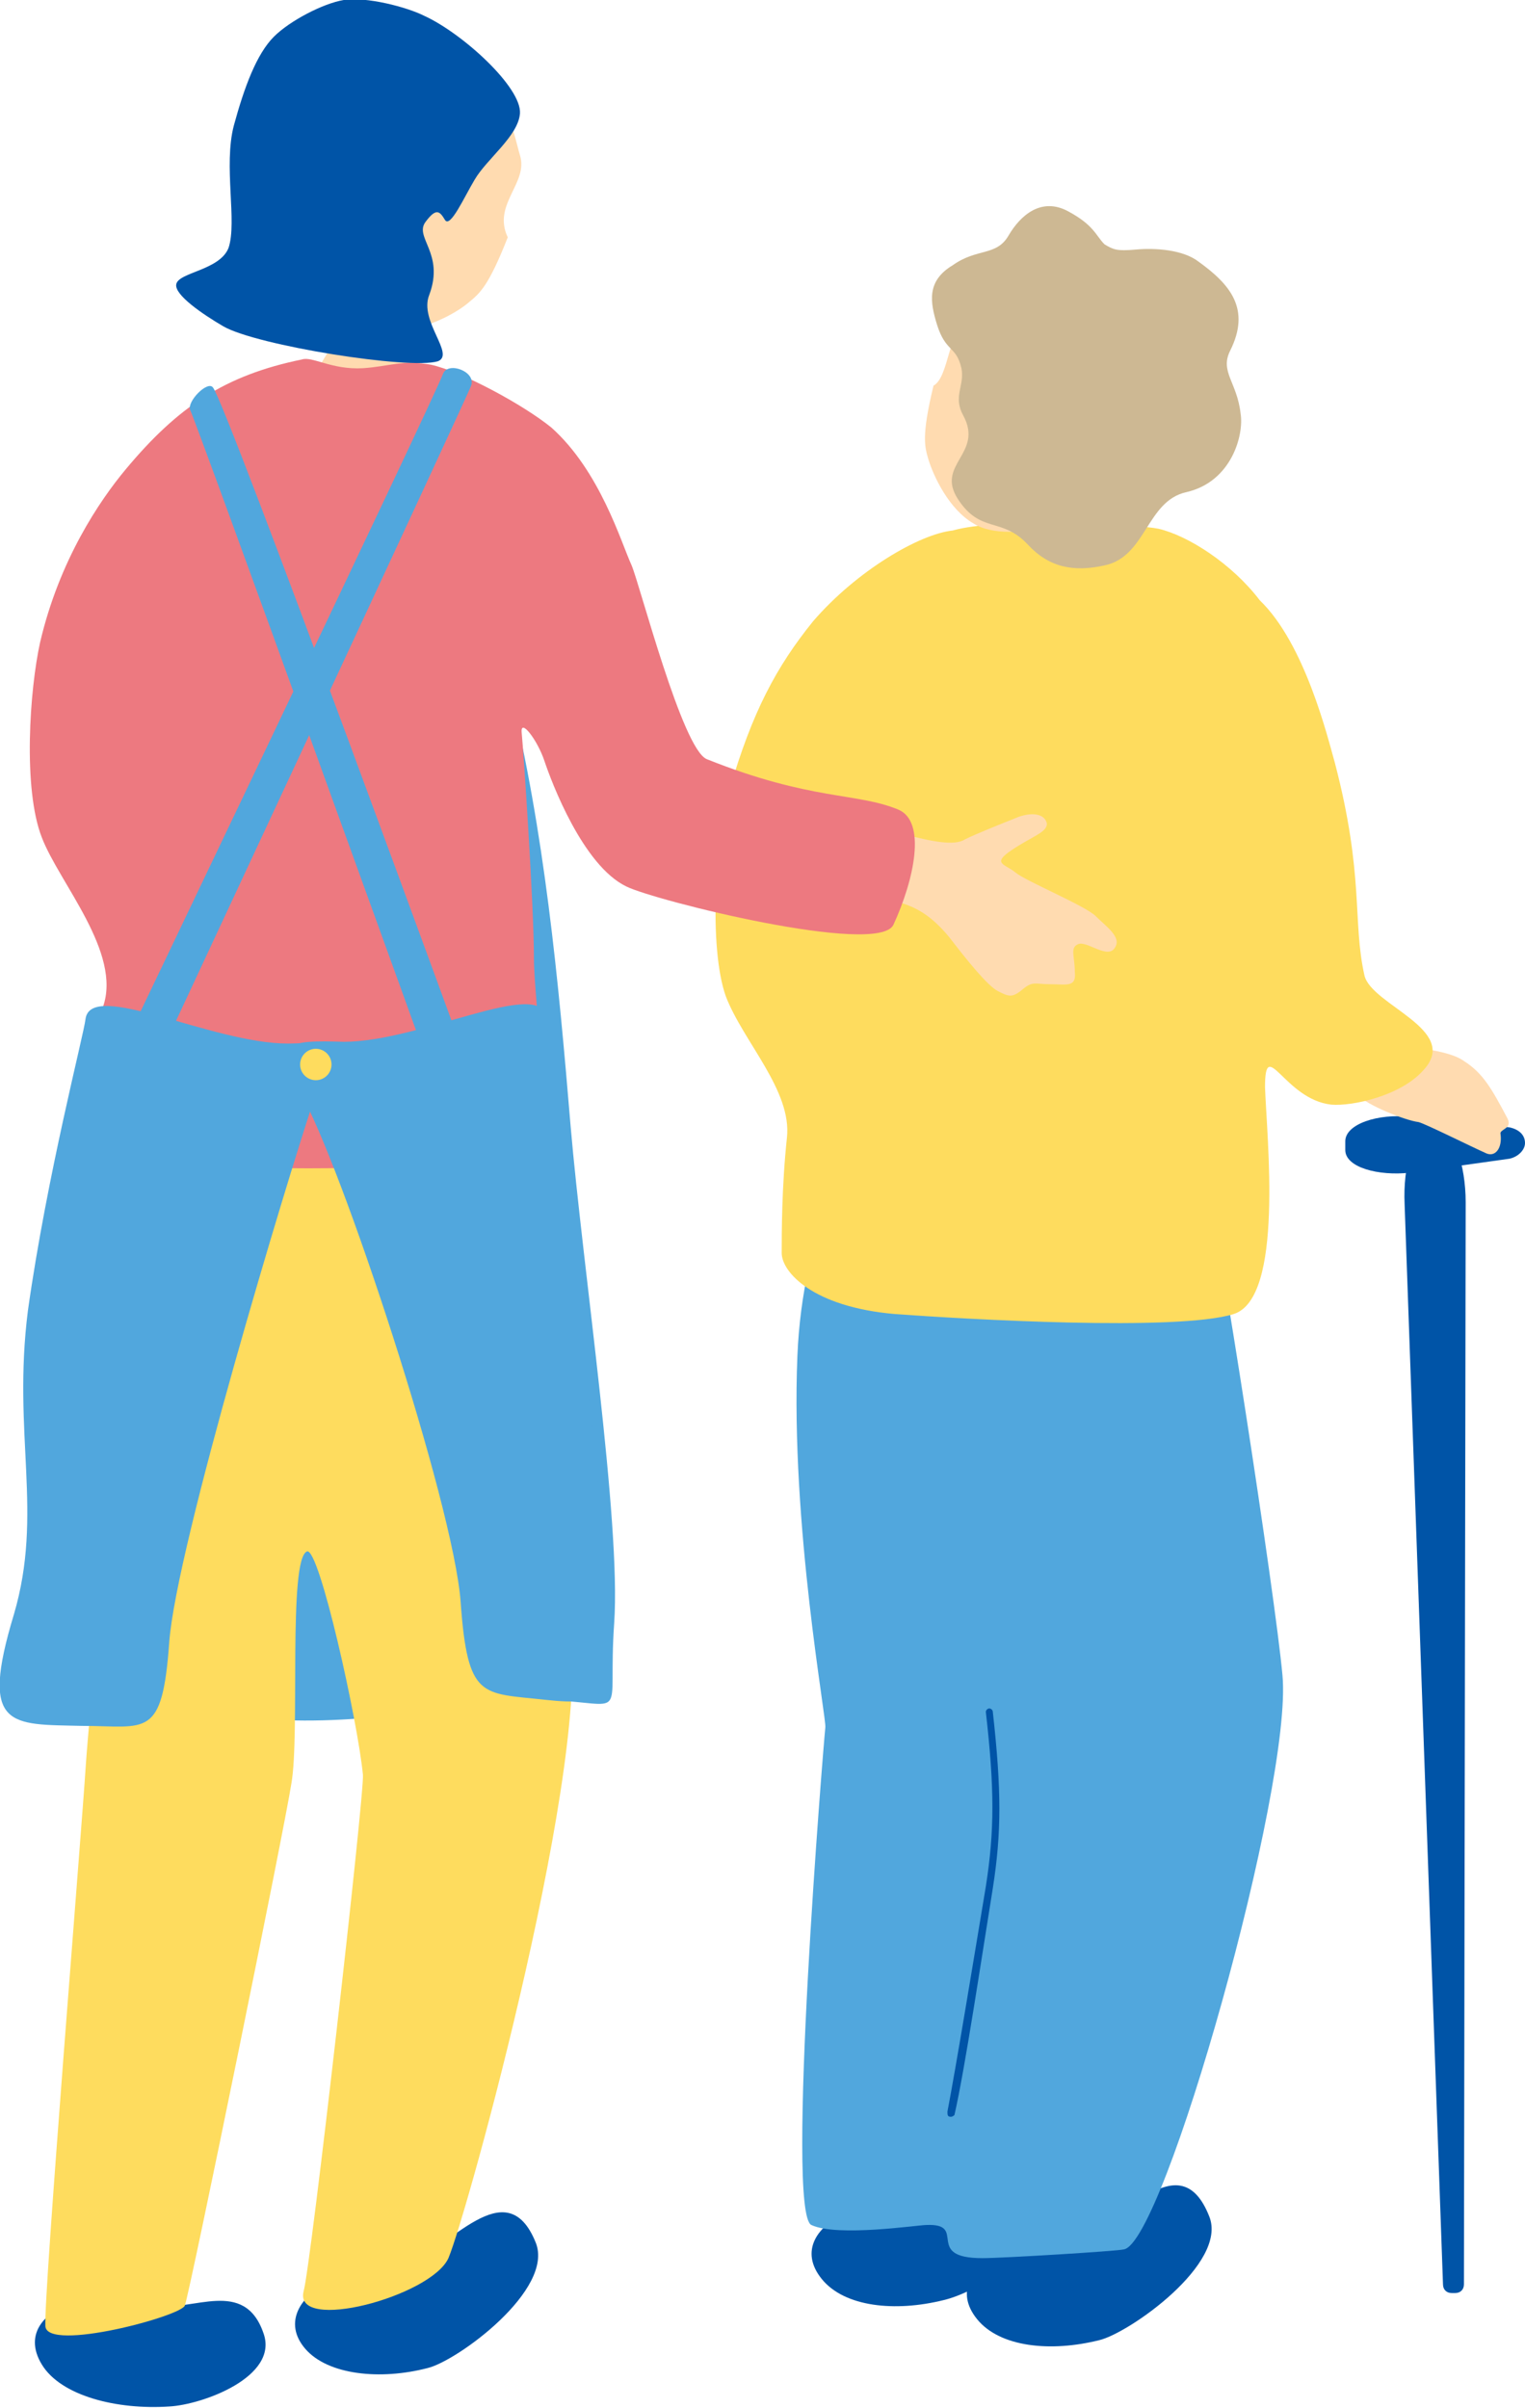
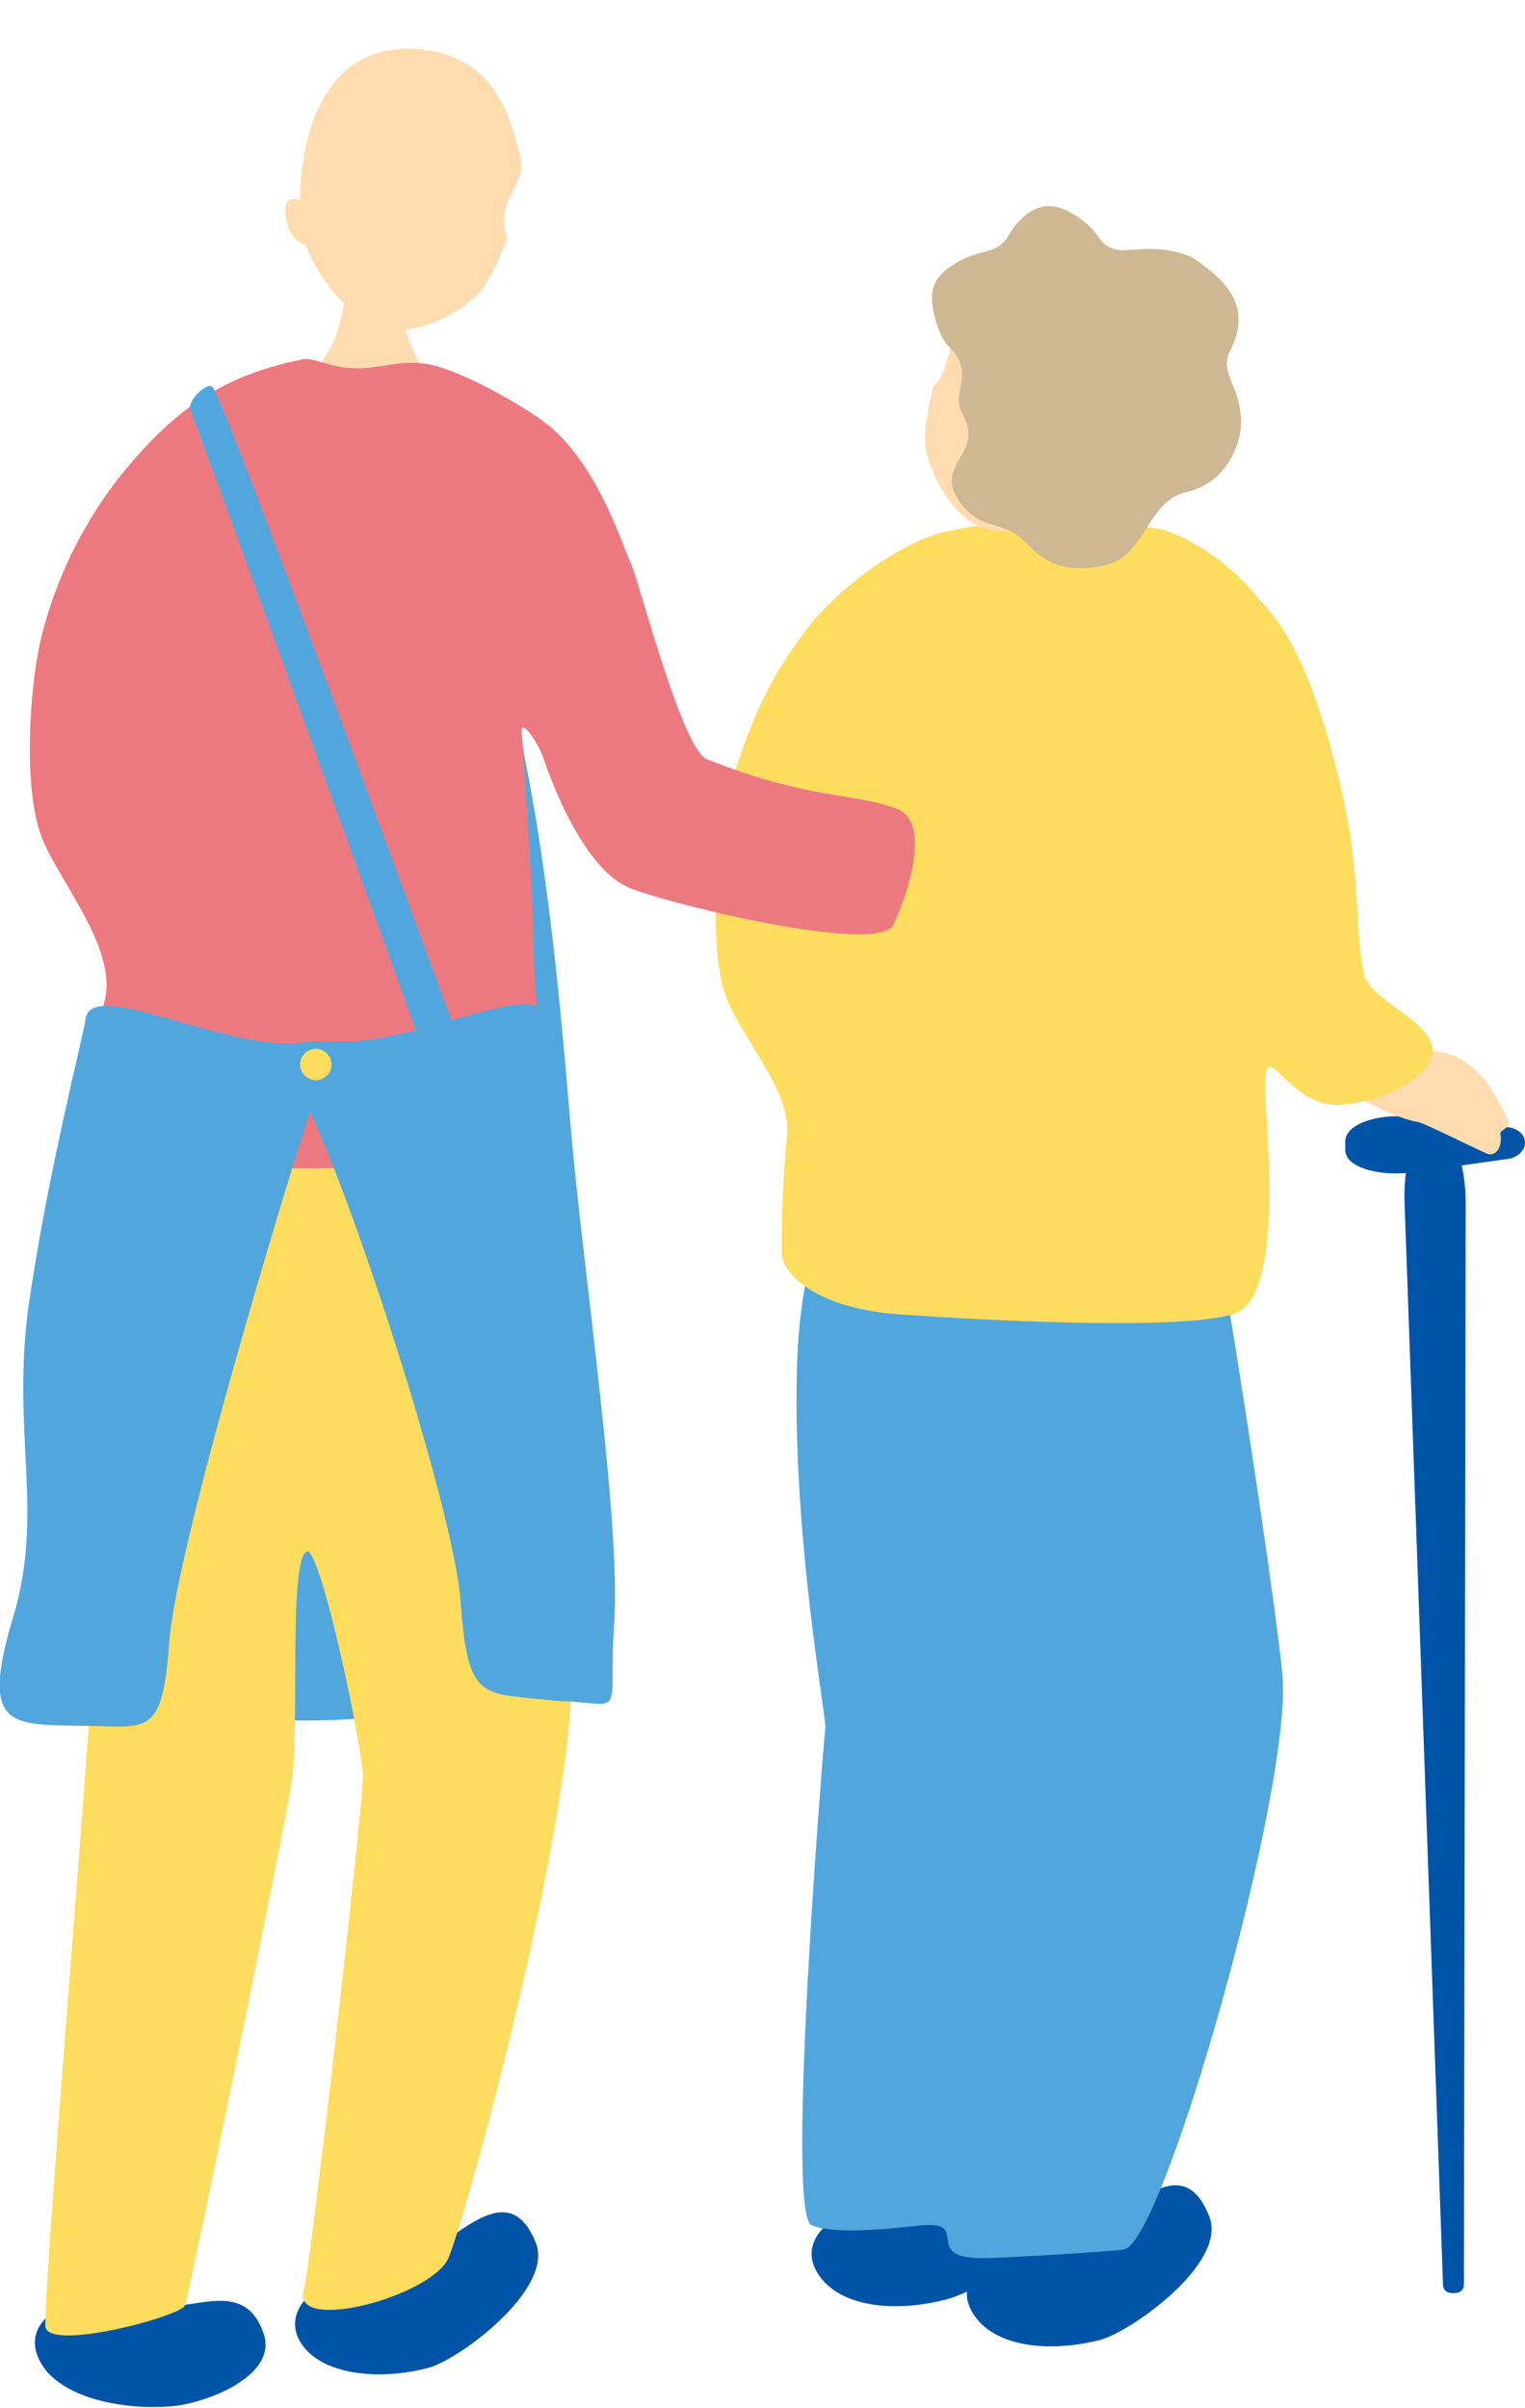
<svg xmlns="http://www.w3.org/2000/svg" version="1.1" id="レイヤー_1" x="0px" y="0px" viewBox="0 0 87.4 138" style="enable-background:new 0 0 87.4 138;" xml:space="preserve">
  <style type="text/css">
	.st0{fill:#0054A7;}
	.st1{fill:#51A7DD;}
	.st2{fill:#FFDBB0;}
	.st3{fill:#FEDC5E;}
	.st4{fill:#CDB893;}
	.st5{fill:#ED7980;}
</style>
  <g>
    <g>
      <g>
        <path class="st0" d="M48.7,126.7c-1.9,0.8-2.9,2.3-1.6,3.9c1.3,1.6,4.2,1.9,7,1.2c1.7-0.4,5.5-2.5,4.4-4.8     c-1.4-2.9-3.9-0.6-5.7-0.7C50.8,126.2,48.7,126.7,48.7,126.7z" />
        <path class="st0" d="M57.6,129c-1.9,0.8-2.9,2.3-1.6,3.9c1.3,1.6,4.2,1.9,7,1.2c1.7-0.4,7.4-4.4,6.3-7.1c-1.7-4.3-5,0.5-7.3,1     C60.1,128.4,57.6,129,57.6,129z" />
        <path class="st1" d="M49,65.8c-0.2,0.3-3,4.6-3.3,11.9c-0.4,9.7,1.7,20.9,1.6,21.3c-0.1,0.9-2.3,27.8-0.8,28.5s6.1,0,6.6,0     c2.4-0.1-0.2,1.9,3.2,1.9c1.2,0,7.7-0.4,8.1-0.5c2.3-0.3,9.7-26.6,9.1-32.9c-0.4-4.5-3.8-26.5-4.2-27.1C69,68.3,49,65.8,49,65.8z     " />
-         <path class="st0" d="M54.5,121.3L54.5,121.3c-0.2,0-0.2-0.1-0.2-0.3c0.5-2.6,1.6-9.3,2.2-12.9c0.5-3.2,0.5-5.6,0-10     c0-0.1,0.1-0.2,0.2-0.2c0.1,0,0.2,0.1,0.2,0.2c0.5,4.5,0.5,6.9,0,10.1c-0.6,3.7-1.6,10.4-2.2,13     C54.7,121.2,54.6,121.3,54.5,121.3z" />
      </g>
      <g>
        <path class="st0" d="M83.9,130.9c0,0.3-0.2,0.5-0.5,0.5h-0.2c-0.3,0-0.5-0.2-0.5-0.5L80.5,69c-0.1-2.2,0.5-4.2,1.4-4.2h0.6     c0.8,0,1.5,1.9,1.5,4.1L83.9,130.9z" />
        <path class="st0" d="M87.4,65.5c0,0.4-0.4,0.8-0.9,0.9l-5.7,0.8c-1.8,0.2-3.7-0.3-3.7-1.3v-0.5c0-1,1.9-1.6,3.7-1.4l5.7,0.6     C87,64.7,87.4,65,87.4,65.5L87.4,65.5z" />
      </g>
      <path class="st2" d="M76.1,58.9c1.2,0.6,2.2,1,2.7,1c0.7,0,4,0.1,5.1,0.9c1.1,0.7,1.6,1.6,2.5,3.3c0.3,0.6-0.5,0.6-0.4,0.9    c0.1,0.8-0.3,1.3-0.8,1.1c-0.9-0.4-3.5-1.7-3.9-1.8c-0.8-0.1-3-1-3.4-1.5c-0.4-0.6-1.3-0.5-2.7-0.8C74.4,61.8,75.2,58.5,76.1,58.9    z" />
      <path class="st3" d="M76.5,43.7c-0.4-1.4-1.7-6.8-4.3-9.3c-1.6-2.1-4.1-3.7-5.8-4.1c-1.6-0.3-2.4,0.1-3.9,0.2    c-1.8,0.1-2.8-0.6-3.5-0.5c-0.7,0-3,0-4.4,0.4c-1.9,0.2-5.5,2.3-8,5.2c-2.1,2.6-3.5,5.2-4.8,9.7c-0.8,2.7-1.2,9-0.2,11.8    c1,2.6,3.8,5.4,3.5,8.1c-0.3,2.8-0.3,5.5-0.3,6.6s1.8,3.1,6.5,3.5c4.1,0.3,16.2,1,19.4,0c2.9-0.9,1.9-10.1,1.8-13    c0-3,1.1,0.7,3.8,1c1.2,0.1,4-0.5,5.3-2c2.1-2.3-3-3.7-3.4-5.4C77.5,52.8,78.2,50.2,76.5,43.7z" />
      <g>
        <path class="st2" d="M64.4,27c2.3-3.3,3.7-8.2-0.5-10.7s-7.2,0.7-8.3,1.6c-1.3,1.1-1.2,3.7-2.1,4.2c-0.7,2.9-0.5,3.5-0.3,4.2     c0.3,1,1.2,2.9,2.6,3.7c1.1,0.7,3,0.5,4.2,0.2c1.1-0.3,1.9-0.8,2.6-1.3c0.3,0,0.6,0.1,1.2-0.1c0.3-0.1,0.9-0.7,1-1.1     C65.1,27.2,64.6,26.9,64.4,27z" />
        <path class="st4" d="M63.3,14c0.5,0.3,0.7,0.4,1.8,0.3s2.7,0,3.6,0.7c1.8,1.3,3,2.7,1.8,5.1c-0.6,1.2,0.4,1.8,0.6,3.6     c0.2,1.2-0.5,3.9-3.1,4.5c-2.3,0.5-2.3,3.7-4.7,4.2c-1.8,0.4-3.2,0.1-4.4-1.2c-1.5-1.6-2.7-0.6-4-2.6s1.5-2.6,0.3-4.8     c-0.6-1.1,0.1-1.7-0.1-2.7c-0.3-1.3-0.9-0.9-1.4-2.5c-0.4-1.3-0.6-2.5,0.9-3.4c1.4-1,2.5-0.5,3.2-1.7s1.9-2.2,3.4-1.4     C62.7,12.9,62.8,13.5,63.3,14z" />
      </g>
    </g>
    <g>
      <g>
        <path class="st1" d="M12.2,34.6c3.5-0.2,5.5,0,9.3-0.1c3.9-0.2,5.8-2.9,7.7,5c2,8.1,2.8,16.6,3.5,25c0.7,8.2,2.9,22.7,2.5,28.5     s1,4.6-4,4.4c-5-0.2-25,5.6-24.3-6.7c0.8-12.3,1.5-33.9,1.3-41.4C8.1,41.6,8.2,34.8,12.2,34.6z" />
        <g>
          <path class="st0" d="M4.7,131.8c-2.1,0.5-3.4,1.9-2.3,3.7s4.3,2.6,7.3,2.4c1.9-0.1,6.3-1.7,5.4-4.2c-1.1-3.2-4.1-1.2-6.1-1.6      C7.1,131.6,4.7,131.8,4.7,131.8z" />
          <path class="st0" d="M19,130.7c-1.8,0.8-2.8,2.4-1.5,3.9s4.3,1.8,7,1.1c1.7-0.4,7.3-4.5,6.2-7.2c-1.7-4.2-5,0.5-7.3,1.1      C21.5,130,19,130.7,19,130.7z" />
-           <path class="st2" d="M51.8,47.8c1.5,0.4,2.9,0.7,3.5,0.3c0.6-0.3,2.1-0.9,3.1-1.3c0.9-0.3,1.5-0.1,1.6,0.4c0,0.5-0.8,0.7-2,1.5      s-0.4,0.8,0.2,1.3c0.6,0.5,4,1.9,4.6,2.5s1.5,1.2,1.1,1.8c-0.4,0.7-1.6-0.4-2.1-0.2s-0.2,0.7-0.2,1.6c0.1,0.9-0.5,0.7-1.4,0.7      s-1-0.2-1.6,0.3s-0.8,0.4-1.4,0.1c-0.6-0.3-1.8-1.8-2.8-3.1c-1-1.2-1.9-1.8-3.3-2.1c-0.3-0.1-0.6-0.2-1-0.3      c0.1-1.4,0.2-2.8,0.4-4.1C51.2,47.6,51.7,47.8,51.8,47.8z" />
          <path class="st3" d="M5.7,64c-0.1,0.2-0.7,0.2-1.4,3c-1.1,4.3-2.1,9.1,0.4,18.1c1.5,5.4,0.5,11.7,0.2,16.3      c-0.2,3.2-2.4,30.1-2.3,31.9c0.1,1.5,7.9-0.6,8-1.2c0.4-1.3,5.7-27.3,6.1-29.9c0.5-2.8-0.2-12.9,0.9-13.3      c0.7-0.2,2.9,9.7,3.2,12.8c0.1,1-3,28.3-3.4,29.6c-0.6,2.4,7.3,0.3,8.3-1.9c1.1-2.6,8.4-29.2,6.9-36.3      c-0.2-1.1-3.3-27.9-3.9-28.4C28.4,64.1,5.7,64,5.7,64z" />
          <path class="st2" d="M22.9,16.9c-0.2,0-2.8,0.2-3.1,0.2c-0.1,0.4-0.4,2-0.7,2.5c-0.2,0.5-2.1,3.5-2.3,3.7      c2.9,2.5,6.9,2.2,8.9-0.1c-0.5-0.3-2.1-3-2.4-4.1C23.2,18.4,22.9,17.2,22.9,16.9z" />
          <path class="st5" d="M40.5,43.5c-1.4-0.6-3.8-9.9-4.3-11.1c-0.6-1.3-1.8-5.4-4.6-7.9c-1.6-1.3-5.1-3.2-6.9-3.6      c-1.6-0.3-2.4,0.1-3.9,0.2c-1.8,0.1-2.9-0.7-3.5-0.5c-4.4,0.9-7.1,2.7-10.1,6.3c-1.5,1.8-3.8,5.2-4.9,9.9      c-0.6,2.7-1,8.4,0.1,11.2c1,2.6,4.6,6.6,3.5,9.7c-0.9,2.5,0,6.1-0.1,7.7c-0.1,1.1,2.2,1,6.9,1.4c4.1,0.3,13.2,0.2,16.4-0.8      c2.9-0.9,1.5-8.2,1.5-11.1c0-3-0.6-11.9-0.7-12.9c-0.1-0.9,0.9,0.4,1.3,1.6c0.4,1.2,2.2,6,4.7,7.2c1.6,0.8,14.4,4,15.3,2.2      c1.2-2.6,1.9-5.9,0.3-6.6C49.1,45.4,46.5,45.9,40.5,43.5z" />
          <path class="st2" d="M17.2,11.5c0-4.1,1.6-9,6.6-8.7s5.6,4.8,6,6.1c0.5,1.6-1.6,2.8-0.7,4.7c-1.1,2.8-1.6,3.2-2.2,3.7      c-0.8,0.7-2.7,1.7-4.3,1.6c-1.3,0-2.8-1.3-3.6-2.3c-0.7-0.9-1.2-1.8-1.5-2.6c-0.3-0.1-0.6-0.2-0.9-0.8c-0.2-0.3-0.3-1.2-0.2-1.5      C16.5,11.3,17.1,11.4,17.2,11.5z" />
-           <path class="st0" d="M24.3,0.9c-1-0.5-3.3-1.1-4.6-0.9c-1.2,0.2-3.1,1.2-4,2.1c-1,1-1.7,2.9-2.3,5.1c-0.6,2.3,0.2,5.5-0.3,7      c-0.5,1.3-2.9,1.4-3,2.1c-0.1,0.6,1.5,1.7,2.7,2.4c1.9,1.1,10.7,2.5,12.3,2c1-0.4-1.1-2.3-0.5-3.8c0.9-2.4-0.9-3.3-0.2-4.2      c0.6-0.8,0.8-0.6,1.1-0.1c0.3,0.5,1.1-1.3,1.7-2.3c0.7-1.2,2.5-2.5,2.6-3.8C29.9,5,26.5,1.9,24.3,0.9z" />
        </g>
      </g>
      <g>
        <path class="st1" d="M27.2,62.1l-2,0.7c0,0-13.9-38.5-14.3-39.3c-0.2-0.5,1-1.7,1.3-1.3C12.9,22.9,27.2,62.1,27.2,62.1z" />
-         <path class="st1" d="M6.6,61l1.9,0.9c0,0,18.3-39.2,18.5-39.8c0.3-0.8-1.3-1.4-1.6-0.7C24.8,23,6.6,61,6.6,61z" />
        <path class="st1" d="M4.9,58.4c0.3-2.3,7.2,1.4,11.6,1.4c3.2-0.1,2.5,0.3,1.4,3.5c-1.4,4.2-7.8,25.3-8.2,30.8     c-0.4,5.6-1.3,4.8-5,4.8c-4.1-0.1-5.9,0.2-3.9-6.4c1.7-5.8-0.1-10.3,0.8-17.4C2.7,67.3,4.8,59.3,4.9,58.4z" />
        <g>
          <path class="st1" d="M31.3,58.3c-0.3-2.3-7.2,1.4-11.6,1.4c-3.2-0.1-4.2,0-2.5,2.9c2.3,3.9,8.8,23.6,9.2,29.2      c0.4,5.6,1.2,5.2,4.8,5.6c3.7,0.4,4.2-0.1,3.6-6.6C34.3,84.1,31.5,60,31.3,58.3z" />
          <circle class="st3" cx="18.1" cy="61" r="0.9" />
        </g>
      </g>
    </g>
  </g>
</svg>